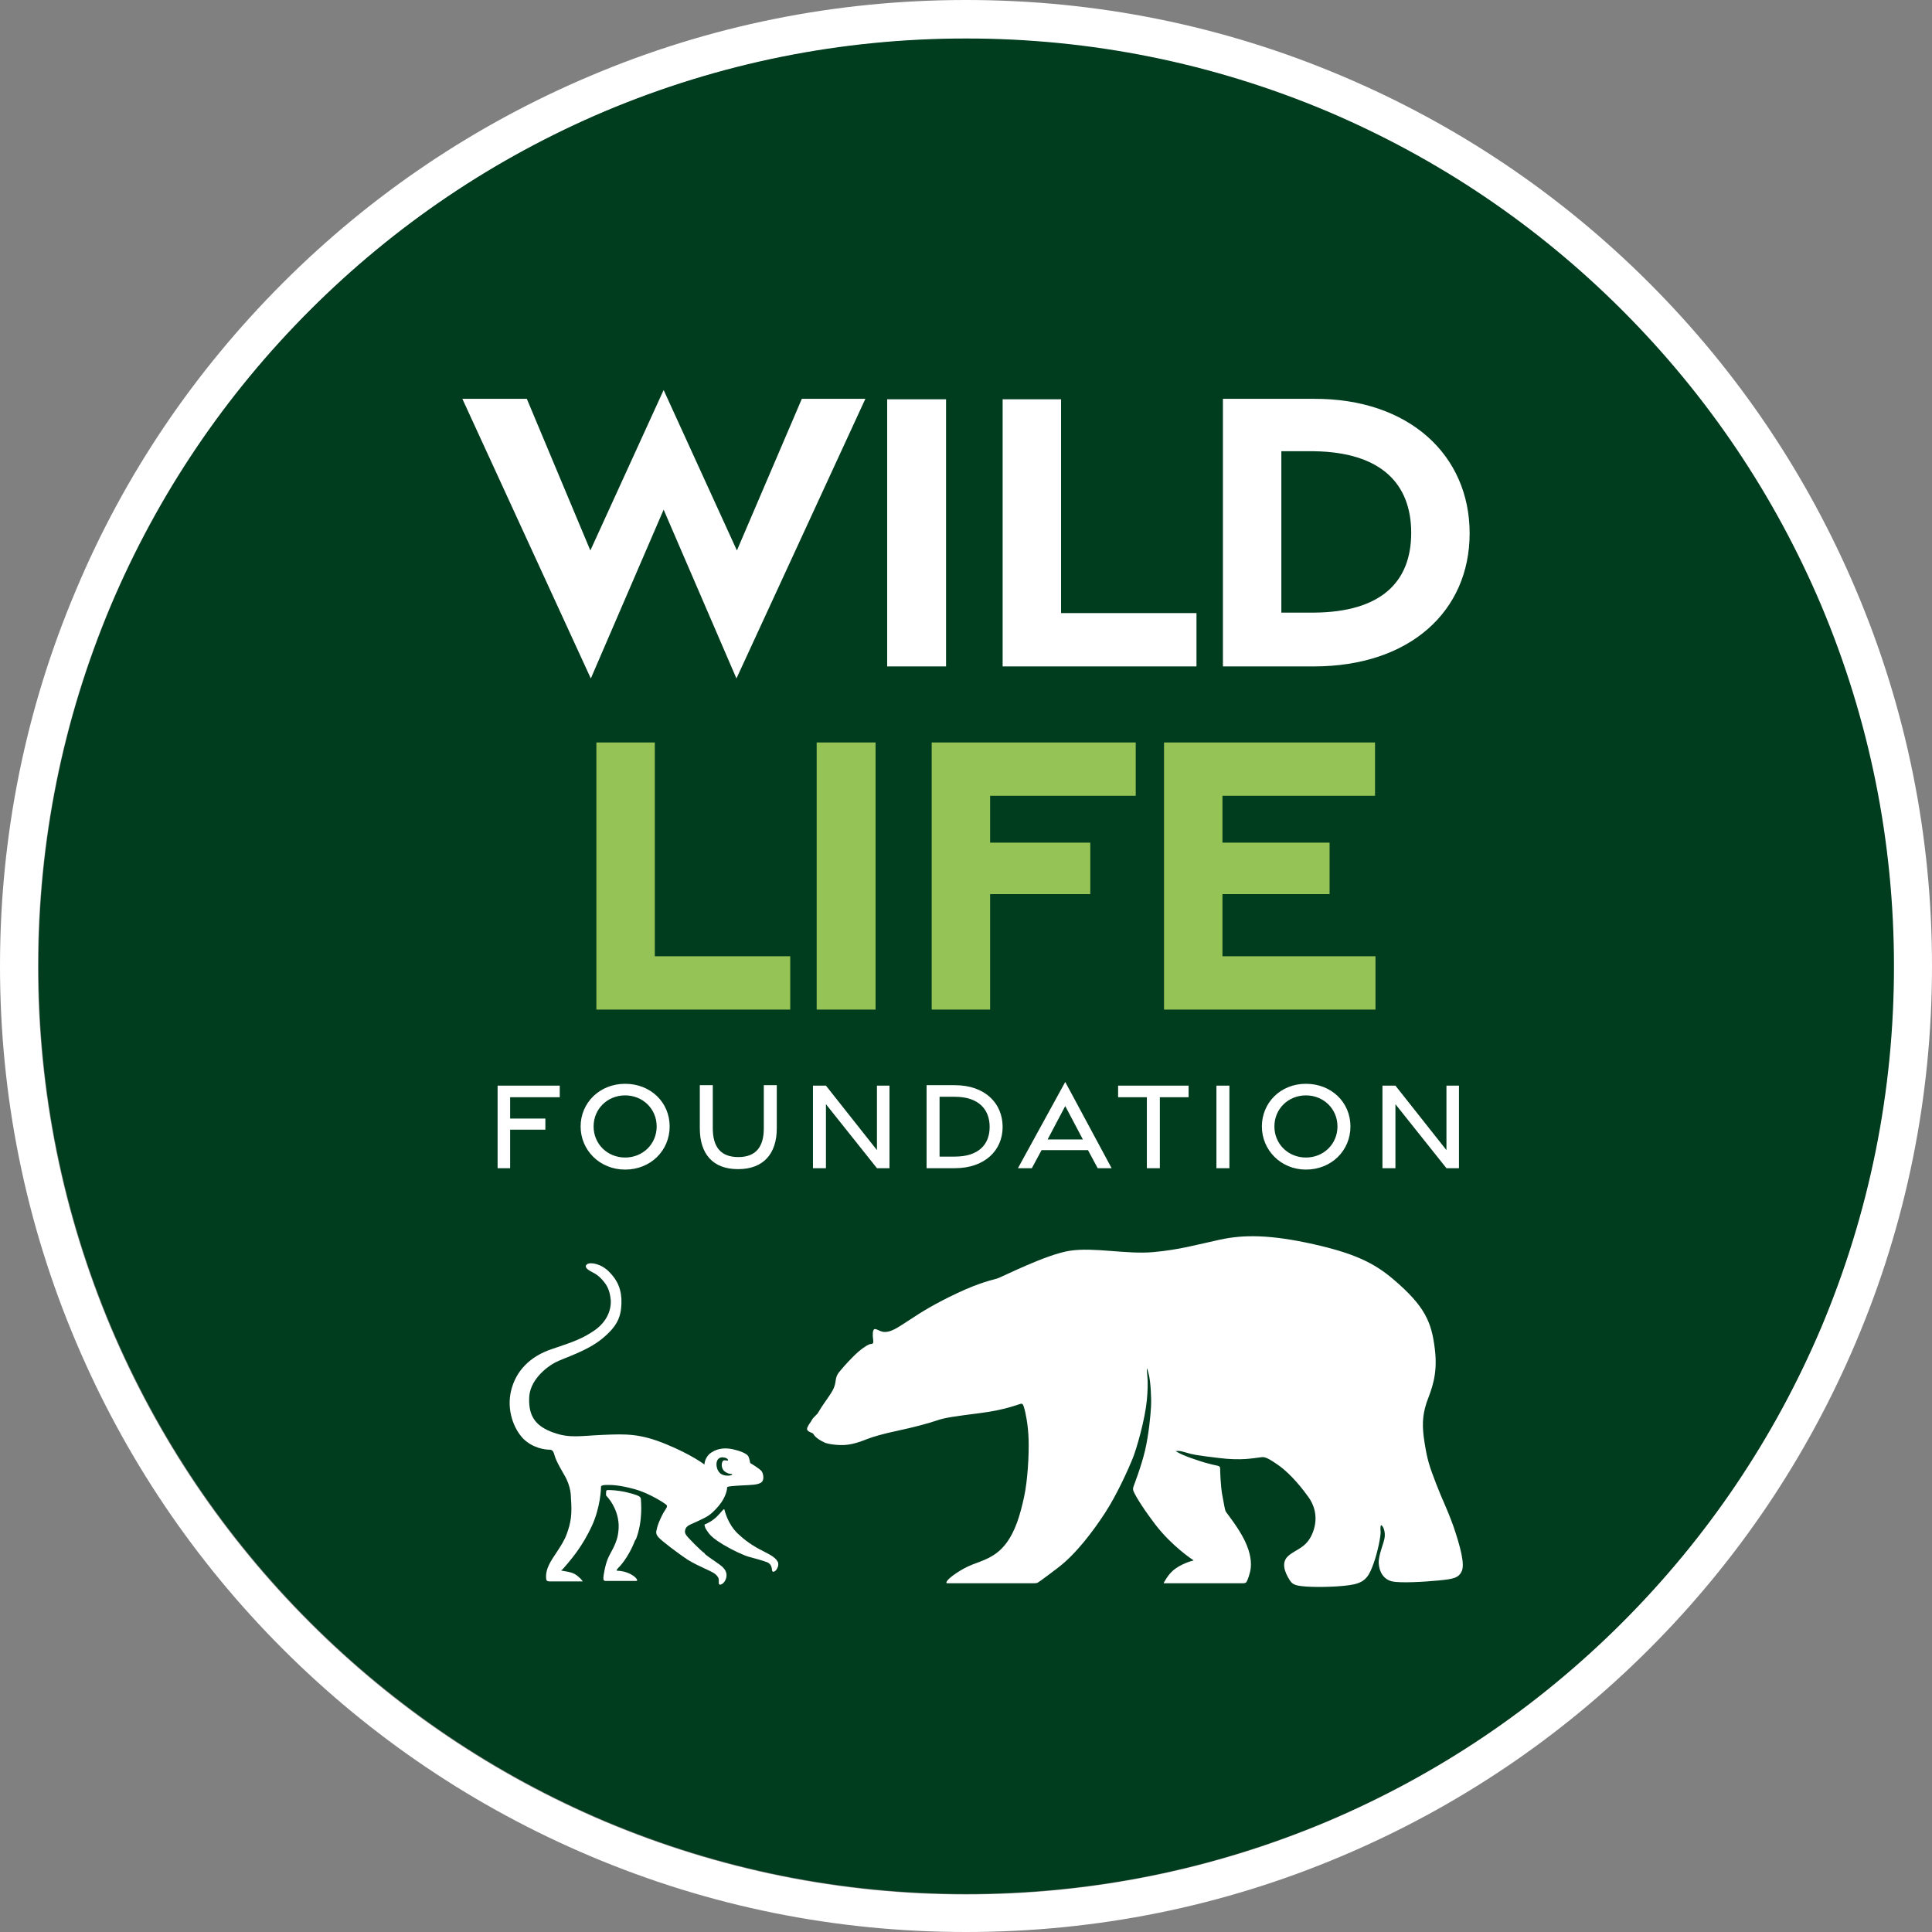
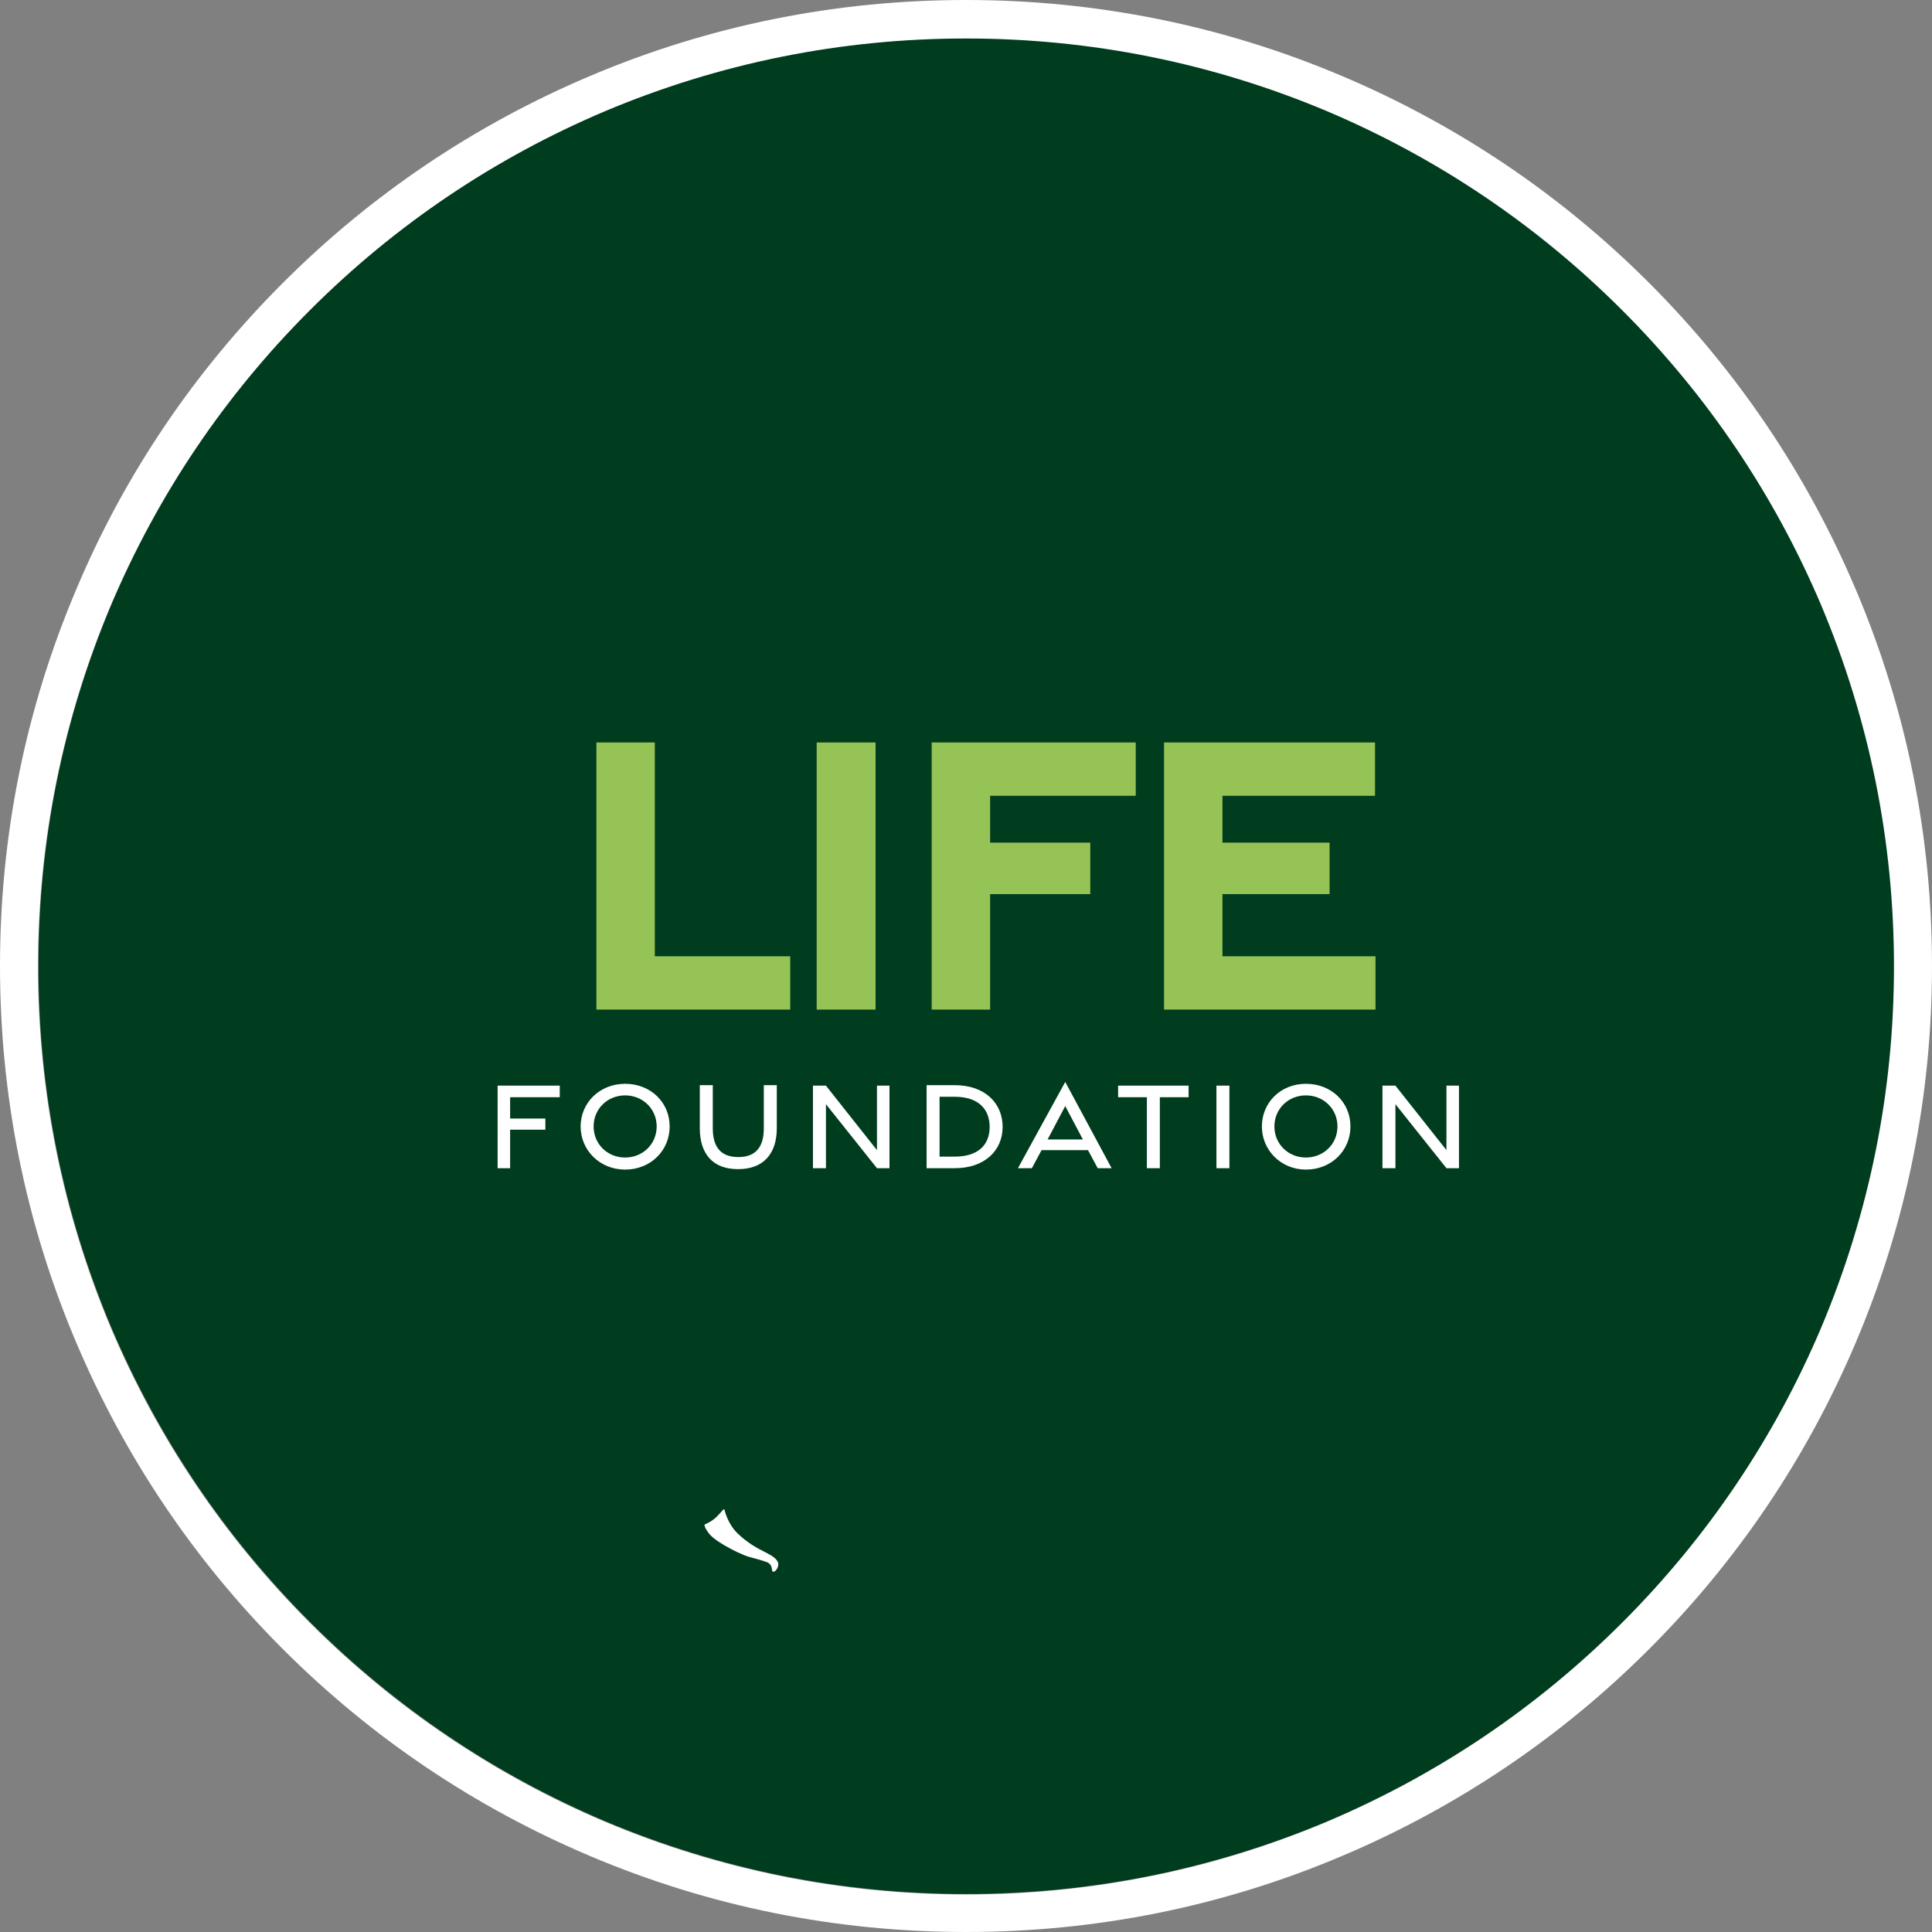
<svg xmlns="http://www.w3.org/2000/svg" id="Layer_2" version="1.1" viewBox="0 0 416.6 416.6">
  <rect x="0" y="0" width="416.6" height="416.6" fill="#808080" stroke="none" />
  <defs>
    <style>
      .st0 {
        fill: #003c1e;
      }

      .st1 {
        fill: #96c355;
      }

      .st2 {
        fill: #fff;
      }
    </style>
  </defs>
  <g id="Layer_1-2">
    <g>
      <g>
        <path class="st0" d="M392.8,130.4c-10.1-23.8-24.5-45.2-42.9-63.6s-39.8-32.8-63.6-42.9c-24.7-10.4-50.9-15.7-77.9-15.7s-53.2,5.3-77.9,15.7c-23.8,10.1-45.2,24.5-63.6,42.9s-32.8,39.8-42.9,63.6c-10.4,24.7-15.7,50.9-15.7,77.9s5.3,53.2,15.7,77.9c10.1,23.8,24.5,45.2,42.9,63.6s39.8,32.8,63.6,42.9c24.7,10.4,50.9,15.7,77.9,15.7s53.2-5.3,77.9-15.7c23.8-10.1,45.2-24.5,63.6-42.9s32.8-39.8,42.9-63.6c10.4-24.7,15.7-50.9,15.7-77.9s-5.3-53.2-15.7-77.9h0Z" />
        <path class="st2" d="M400.2,127.2c-10.5-24.8-25.5-47.1-44.6-66.2s-41.4-34.1-66.2-44.6C263.7,5.5,236.4,0,208.3,0s-55.4,5.5-81.1,16.4c-24.8,10.5-47.1,25.5-66.2,44.6S26.8,102.4,16.4,127.2C5.5,152.9,0,180.2,0,208.3s5.5,55.4,16.4,81.1c10.5,24.8,25.5,47.1,44.6,66.2,19.1,19.1,41.4,34.1,66.2,44.6,25.7,10.9,53,16.4,81.1,16.4s55.4-5.5,81.1-16.4c24.8-10.5,47.1-25.5,66.2-44.6,19.1-19.1,34.1-41.4,44.6-66.2,10.9-25.7,16.4-53,16.4-81.1s-5.5-55.4-16.4-81.1h0ZM286.2,392.8c-24.7,10.4-50.9,15.7-77.9,15.7s-53.2-5.3-77.9-15.7c-23.8-10.1-45.2-24.5-63.6-42.9s-32.8-39.8-42.9-63.6c-10.4-24.7-15.7-50.9-15.7-77.9s5.3-53.2,15.7-77.9c10.1-23.8,24.5-45.2,42.9-63.6s39.8-32.8,63.6-42.9c24.7-10.4,50.9-15.7,77.9-15.7s53.2,5.3,77.9,15.7c23.8,10.1,45.2,24.5,63.6,42.9s32.8,39.8,42.9,63.6c10.4,24.7,15.7,50.9,15.7,77.9s-5.3,53.2-15.7,77.9c-10.1,23.8-24.5,45.2-42.9,63.6s-39.8,32.8-63.6,42.9h0Z" />
      </g>
      <g>
        <g>
-           <path class="st2" d="M276.3,132.2v-34.9h7c14.5.2,21,7,21,17.6s-6.5,17.1-21,17.2h-7ZM263.7,143.7h19.6c20.7,0,33.6-11.9,33.6-28.7s-13-29.1-33.6-29h-19.6v57.7h0ZM216.2,143.7h41.8v-11.5h-29.2v-46.1h-12.6v57.6h0ZM191.3,143.7h12.7v-57.6h-12.7v57.6ZM127.4,146.3l15.7-36.4,15.7,36.4,27.8-60.3h-13.7l-14,32.7-15.8-34.6-15.8,34.6-13.7-32.7h-13.9s27.7,60.3,27.7,60.3Z" />
          <path class="st2" d="M298.1,251.9h2.8v-13.8l11,13.8h2.7v-17.8h-2.7v13.9l-11-13.9h-2.8v17.8h0ZM281.6,249.6c-3.8,0-6.8-2.9-6.8-6.7s3-6.7,6.8-6.7,6.8,2.9,6.8,6.7-3,6.7-6.8,6.7M281.6,252.2c5.5,0,9.6-4.1,9.6-9.3s-4.1-9.2-9.6-9.2-9.5,4.1-9.5,9.2,4.1,9.3,9.5,9.3M262.3,251.9h2.8v-17.8h-2.8v17.8ZM247.4,251.9h2.7v-15.3h6.2v-2.5h-15.2v2.5h6.2v15.3h.1ZM225.9,245.7l3.8-7.2,3.8,7.2h-7.6ZM219.5,251.9h3l2.1-3.9h10l2.1,3.9h3l-10-18.6-10.2,18.6h0ZM202.6,249.4v-12.9h3.3c5.1,0,7.5,2.7,7.5,6.5s-2.4,6.4-7.5,6.4h-3.3ZM199.8,251.9h6.1c6.4,0,10.3-3.8,10.3-8.9s-3.8-9-10.3-9h-6.1v17.9ZM175.3,251.9h2.8v-13.8l11,13.8h2.7v-17.8h-2.7v13.9l-11-13.9h-2.8v17.8h0ZM159.2,252.1c5.4,0,8.3-3.3,8.3-8.8v-9.3h-2.8v9.3c0,4-1.7,6.2-5.5,6.2s-5.5-2.2-5.5-6.2v-9.3h-2.8v9.3c0,5.5,2.8,8.8,8.2,8.8M134.8,249.6c-3.8,0-6.8-2.9-6.8-6.7s3-6.7,6.8-6.7,6.8,2.9,6.8,6.7-3,6.7-6.8,6.7M134.8,252.2c5.5,0,9.6-4.1,9.6-9.3s-4.1-9.2-9.6-9.2-9.6,4.1-9.6,9.2,4.1,9.3,9.6,9.3M107.3,251.9h2.7v-8.3h7.6v-2.4h-7.6v-4.6h10.7v-2.5h-13.4v17.8h0Z" />
        </g>
        <path class="st1" d="M251.1,217.7h45.5v-11.5h-33v-13.4h23.1v-11.1h-23.1v-10.1h32.9v-11.5h-45.5v57.6h.1ZM200.9,217.7h12.6v-24.9h21.6v-11.1h-21.6v-10.1h31.4v-11.5h-44v57.6h0ZM176.1,217.7h12.7v-57.6h-12.7v57.6h0ZM128.6,217.7h41.8v-11.5h-29.2v-46.1h-12.6v57.6h0Z" />
        <g>
          <g id="Monkey">
-             <path class="st2" d="M152,335c-1.2-.9-3.4-3.2-3.9-3.8-.4-.5-.5-.9-.3-1.5.4-.9,1.3-1,2.9-1.8,1.6-.8,2.4-1,4.2-3.1s1.9-3.9,1.9-4.1,1.4-.3,3.3-.4,3.2-.1,4-.6.5-2,.1-2.5-2.2-1.6-2.4-1.7c-.1-.1-.1-.7-.4-1.4s-2-1.3-3.4-1.6c-1.4-.3-3.1-.3-4.6.7s-1.5,2.6-1.5,2.6c0,0-2.7-2.1-8.3-4.4s-8.6-2.2-13.5-2-7.2.8-10.8-.5c-3.6-1.3-5.3-3.3-5.2-7.3,0-3.9,3.7-6.8,5.6-7.8s6.8-2.4,10.1-5.1c3.3-2.7,4.1-4.7,4.2-7.6.1-2.9-.8-5-2.6-6.8-1.7-1.8-4.1-2.2-4.8-1.7s0,1.1.7,1.5,1.4.6,2.5,1.8c1.1,1.2,1.7,2.3,1.9,4.5.1,2.2-.9,4.6-3.4,6.4-2.6,1.8-4.5,2.5-9.3,4.1s-7.8,4.8-8.8,9,.6,8.2,2.6,10.3c2.1,2.1,4.8,2.4,5.7,2.4s.9.8,1.2,1.6.5,1.3,2,3.9c1.5,2.5,1.4,4.8,1.4,4.8.3,3.7,0,5.4-.9,7.9s-3.2,5.1-3.9,6.8c-.8,1.7-.5,3-.5,3,0,0,0,.4.7.4h7.1c.2,0-.8-1.1-1.7-1.6s-2.3-.6-2.7-.7,0-.2,0-.2c0,0,.5-.5,1.4-1.6s3.1-3.7,5-7.8c1.9-4.1,2-8.2,2-8.5s.5-.4,1.4-.4,2.5,0,5.8.9,6.6,3.1,6.9,3.4,0,.7-.4,1.3-1.3,2.4-1.6,3.6c-.3,1.1-.3,1.4.3,2.1s4.1,3.4,6.4,4.9c2.3,1.4,4.9,2.3,5.8,3,.6.5.8.9.8,1.4s-.1.9.3.9,1.1-.6,1.3-1.5-.1-1.6-.7-2.2c-.5-.6-2.7-1.9-3.9-2.9h0ZM154.7,314.8c.5-.6.9-.6,1.5-.5s.8.4.8.6-.8-.2-1.1.1c-.1.1-.4.6-.2,1.4.2.7.6,1,1.3,1.3.6.2.8.1.9.2,0,.1-.2.2-.2.2-.3.1-1.7.3-2.5-.5s-.9-2.3-.4-2.9h-.1Z" />
-             <path class="st2" d="M137.1,332c1.6-4.1,1.1-8.2,1.1-8.7s-.5-.7-.5-.7c0,0-.4-.3-2.5-.8s-3.7-.5-4.1-.5-.4.2-.4.5-.1.6.1.8c.2.2,2.4,2.5,2.6,6.1.1,3.5-1.3,5.2-2.2,7.1-.7,1.5-1.1,4-1.1,4.5s.2.6.5.6h6.6c.5,0,0-.8-1.1-1.4-1-.6-2.4-.8-2.9-.8s-.1-.3.1-.6c0,0,2.1-1.9,3.7-6.1h0Z" />
            <path class="st2" d="M167.7,336.8c-.3-.7-1.1-1.3-2.7-2.1s-3.7-1.9-5.9-4-2.8-4.9-2.9-5.2c-.1-.3-.6.5-1.6,1.5s-2.3,1.6-2.6,1.7c-.2.1,0,.4.1.8,0,0,.4.7.8,1.2.4.5,1.1,1.2,3.1,2.4s4.4,2.3,5.5,2.6c1.1.3,3,.8,4,1.2,1,.5.9,1.4,1,1.8s.6.2.9-.2c.3-.4.6-1.1.3-1.8h0Z" />
          </g>
-           <path class="st2" d="M181.2,311.6c2.3.1,4.5-.8,5.8-1.3s3.3-1.1,6.6-1.8,6.7-1.6,8.4-2.2,3.9-.9,9.4-1.6,8.2-1.9,8.7-2,.6.4.8,1.1.8,3.3.9,6.6-.2,8.9-1,12.5-1.8,7.3-4,10.1-4.9,3.5-7.2,4.4-4.8,2.7-5.3,3.4-.1.6.4.6h18.1c.3,0,.7,0,.9-.1s.7-.4,4.5-3.3,7.5-7.8,10.1-11.8,5-9.4,5.9-11.6,2.7-8.5,3.1-12.7,0-5.8,0-6.4,0-.7.4.8.6,5.1.5,7-.5,6.1-1.3,9.5-2.4,7.5-2.5,7.8-.1.6,0,.9,1.2,2.6,4.7,7.2,8,7.6,8.2,7.7,0,.1-.7.3-2.4.9-3.6,1.9-2.1,2.8-2.1,2.8h17.1c.2,0,.6,0,.8-.3s.8-1.9.9-3,.1-3-1.3-5.9-3.9-5.9-4.1-6.3-.3-1.3-.7-3.3-.5-5.4-.5-5.9-.2-.5-.4-.6-1.9-.3-5-1.4c-3.1-1-4.2-1.8-4.2-1.8h.2c.2,0,.4-.2,2,.3s2.3.6,7.2,1.2c4.9.6,7.4,0,8.5-.1s1.2-.5,4.2,1.6,5.6,5.6,6.6,7,2.2,4.1.9,7.5-3.6,3.6-5.3,5.1-.6,3.7.1,4.9,1.1,1.5,3.6,1.7,8.1.1,10.6-.5,3.2-2,4.1-4.5,1.6-6.1,1.5-6.9,0-1.4.2-1.3.8,1,.7,2.4-1.4,3.9-1.3,5.8,1.1,3.5,2.9,3.9,6.9.1,10-.2,4.3-.5,5-2-.3-5.3-1.8-9.7c-1.6-4.4-2.2-5.2-3.7-9.1s-1.9-5.1-2.5-8.8c-.6-3.7-.5-5.9.4-8.7,1-2.8,2.5-5.9,1.8-11.6-.7-5.8-2.1-9.2-8.9-15-4.3-3.7-8.8-5.7-17.2-7.6-9.4-2.1-15.1-2.1-20.2-1s-8.8,2.2-14.5,2.7-12.7-1.1-17.9-.3-14.7,5.7-15.7,6-3.6.8-8.5,3.1-7.8,4.1-10.5,5.9-3.8,2.4-4.9,2.5-1.5-.4-2.3-.6-.6,1.6-.5,2.5-.4.6-.9.8-1.8,1-3.4,2.6-2.5,2.7-3,3.3-.7,1.1-.8,1.9-.3,1.5-.7,2.2-1.1,1.7-1.8,2.7-1.4,2.2-1.4,2.2l-.3.3c-.3.3-.9.9-1,1.2s-.5.6-.9,1.5,1,1.1,1.2,1.3.4,1,2.6,2c0,0,.9.4,3.2.5h0Z" />
        </g>
      </g>
    </g>
  </g>
</svg>